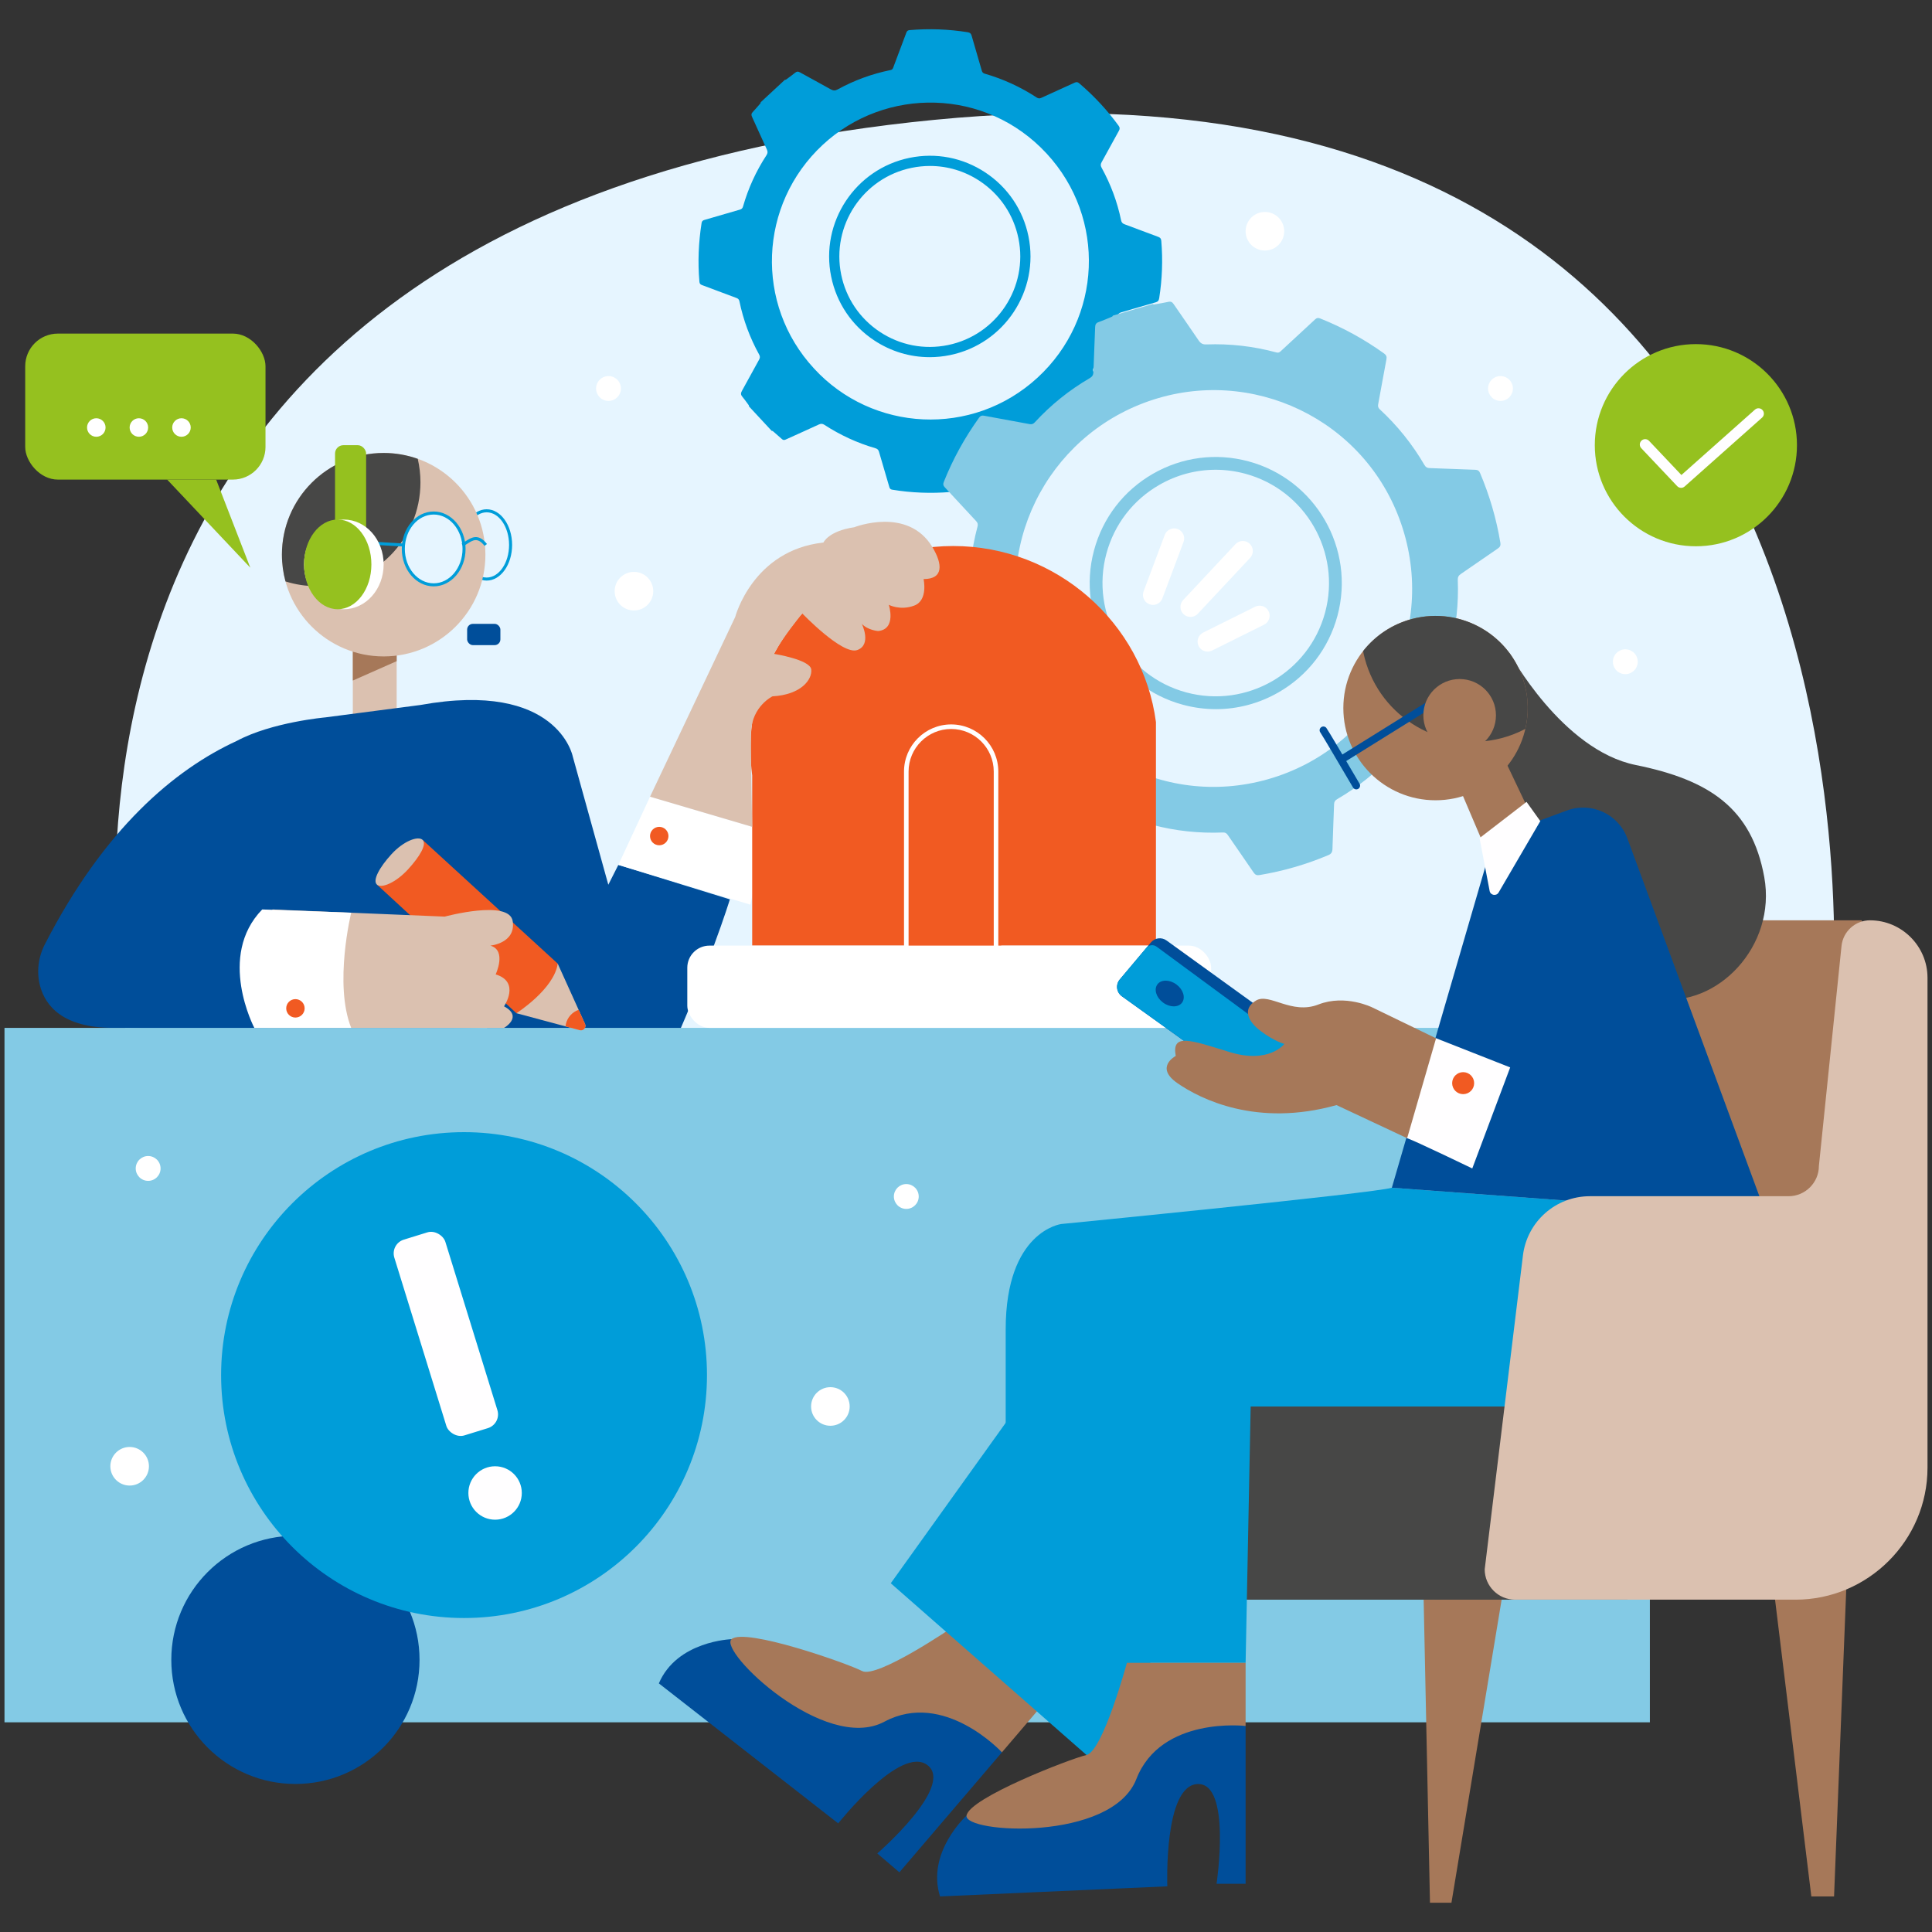
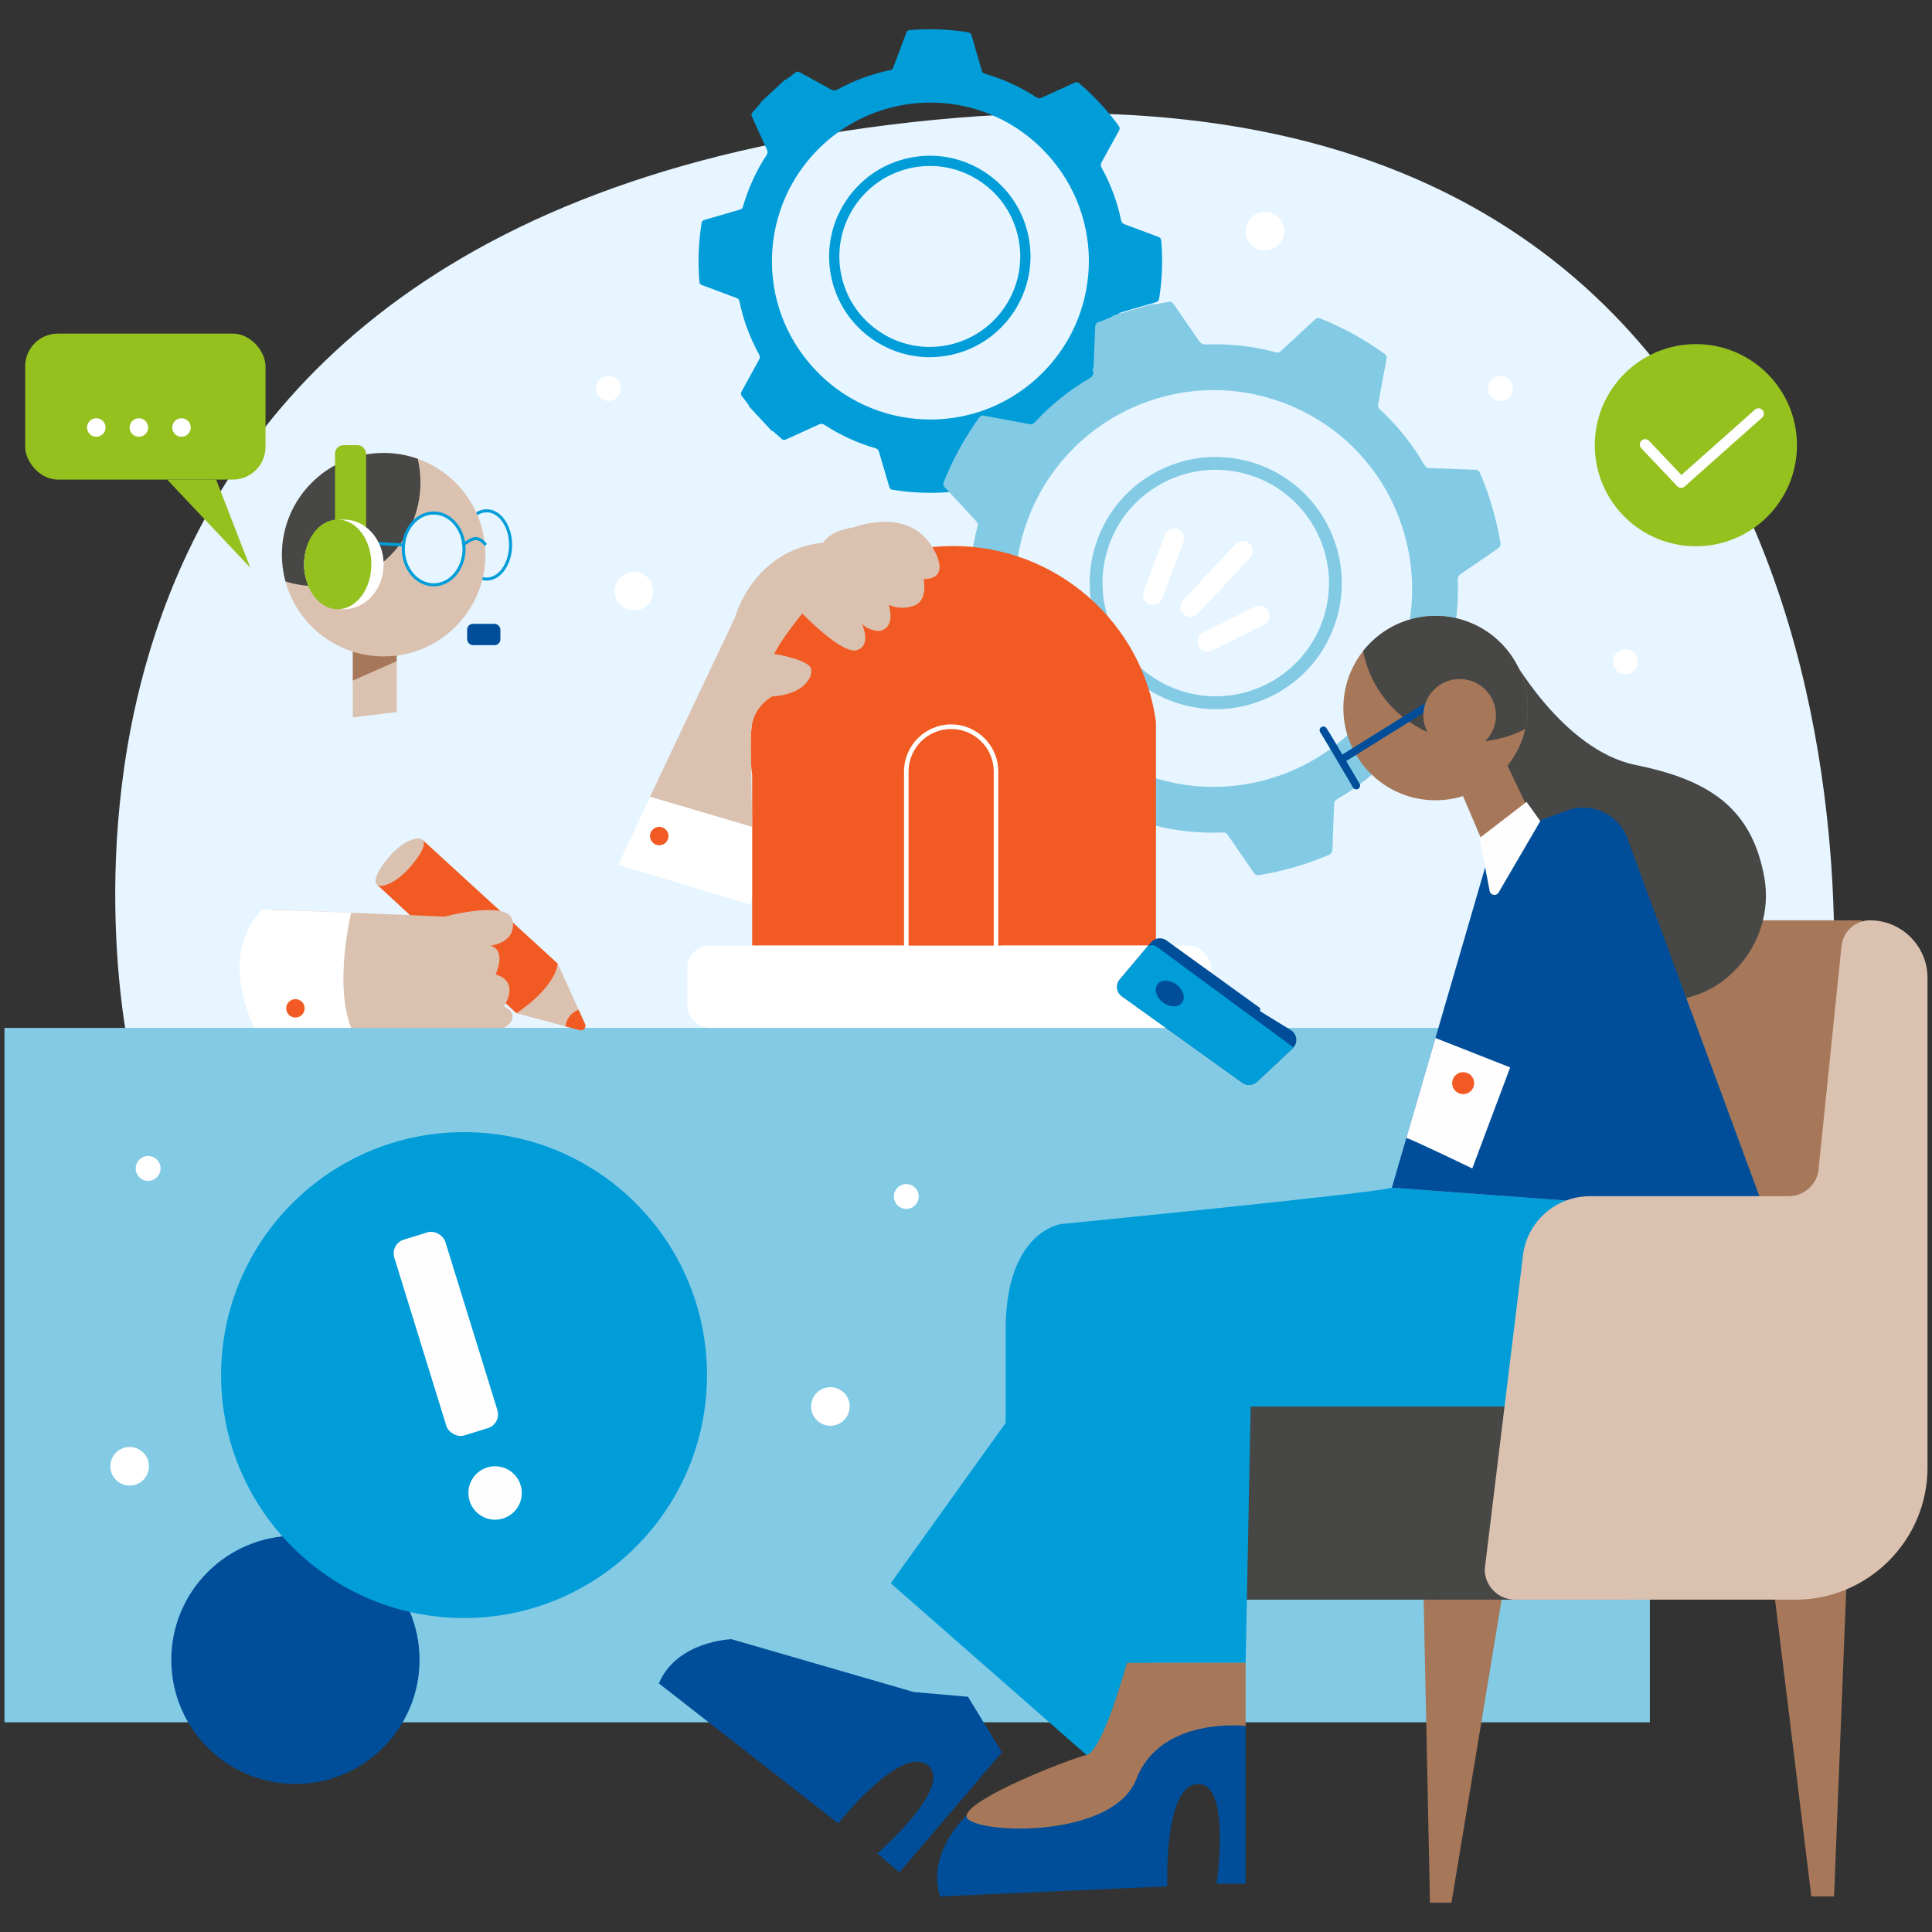
<svg xmlns="http://www.w3.org/2000/svg" viewBox="0 0 1440 1440">
  <rect x="0" y="0" width="1440" height="1440" fill="#333333" stroke="none" />
  <defs>
    <style>.cls-1{fill:none;isolation:isolate;}.cls-2{fill:#004e9a;}.cls-3{fill:#f15a22;}.cls-4{fill:#e6f5ff;}.cls-5{fill:#fff;}.cls-6{fill:#fffeff;}.cls-7{fill:#009dd9;}.cls-8{fill:#83cae5;}.cls-9,.cls-10{fill:#a67859;}.cls-11{fill:#dbc1b0;}.cls-12{fill:#95c11f;}.cls-13{fill:#474746;}.cls-10{mix-blend-mode:multiply;}</style>
  </defs>
  <g class="cls-1">
    <g id="Layer_1">
      <path class="cls-8" d="m1116.75,630.01s-13.79,21.93-1.75,43.4l13.17-36.72-11.42-6.69Z" />
      <path class="cls-4" d="m97,786.69S-46.32,161.58,696.41,89.32c742.74-72.25,668.66,672.21,668.66,672.21l-494.8,341.74L97,786.69Z" />
      <ellipse class="cls-4" cx="362.72" cy="406.17" rx="17.84" ry="25.44" />
      <path class="cls-7" d="m362.72,432.74c-10.46,0-18.98-11.92-18.98-26.58s8.51-26.58,18.98-26.58,18.98,11.92,18.98,26.58-8.51,26.58-18.98,26.58Zm0-50.89c-9.21,0-16.71,10.91-16.71,24.31s7.5,24.31,16.71,24.31,16.71-10.91,16.71-24.31-7.5-24.31-16.71-24.31Z" />
      <polygon class="cls-11" points="262.97 479.19 295.65 479.19 295.65 530.74 262.97 534.7 262.97 479.19" />
      <path d="m379.9,476.55h-18.12v-1.98h18.12c6.01,0,10.9-4.89,10.9-10.9v-12.89c0-6.01-4.89-10.9-10.9-10.9h-43.57c-6.01,0-10.91,4.89-10.91,10.9v12.89h-1.98v-12.89c0-7.11,5.78-12.89,12.89-12.89h43.57c7.11,0,12.89,5.78,12.89,12.89v12.89c0,7.11-5.78,12.89-12.89,12.89Z" />
      <polygon class="cls-10" points="295.65 492.79 295.65 479.19 262.97 479.19 262.97 507.25 295.65 492.79" />
      <circle class="cls-11" cx="285.96" cy="413.43" r="75.83" />
      <path class="cls-13" d="m210.13,413.43c0,6.9.94,13.58,2.66,19.93,7.32,2.3,15.11,3.54,23.19,3.54,42.75,0,77.4-34.65,77.4-77.4,0-6.03-.71-11.88-2.01-17.51-7.95-2.83-16.5-4.38-25.42-4.38-41.88,0-75.83,33.95-75.83,75.83Z" />
      <rect class="cls-12" x="249.72" y="331.82" width="23.17" height="76" rx="6.23" ry="6.23" />
      <rect class="cls-7" x="290.33" y="383.7" width="2.27" height="43.95" transform="translate(-130.53 672.95) rotate(-86.65)" />
      <ellipse class="cls-5" cx="256.27" cy="420.66" rx="29.68" ry="33.42" />
      <ellipse class="cls-12" cx="251.7" cy="420.66" rx="25.11" ry="33.42" />
      <ellipse class="cls-4" cx="323.24" cy="409.14" rx="22.63" ry="26.76" />
      <path class="cls-7" d="m323.24,437.04c-13.1,0-23.77-12.52-23.77-27.9s10.66-27.9,23.77-27.9,23.77,12.51,23.77,27.9-10.66,27.9-23.77,27.9Zm0-53.53c-11.85,0-21.5,11.5-21.5,25.63s9.65,25.63,21.5,25.63,21.5-11.5,21.5-25.63-9.65-25.63-21.5-25.63Z" />
      <path class="cls-7" d="m345.15,407.17l-1.04-2.01c.93-.48,1.86-1.08,2.83-1.71,4.27-2.77,9.58-6.21,16.02,2.02l-1.79,1.4c-5.16-6.6-8.62-4.35-13-1.52-.98.63-1.99,1.29-3.02,1.82Z" />
      <path d="m251.7,853.23c10.13-2.75,20.38-4.91,30.66-6.92,10.29-1.96,20.6-3.76,31.03-4.97-10.13,2.75-20.38,4.91-30.66,6.92-10.29,1.95-20.6,3.76-31.03,4.97Z" />
-       <path class="cls-2" d="m460.88,644.64l-7.48,14.78-26.52-95.66s-11.17-56.81-113.48-38.31l-70.91,9.25s-39.94,3.52-66.1,17.58c-46.14,21.19-98.69,65.3-142.96,151.56-4.88,9.5-6.31,20.5-3.61,30.83,3.89,14.83,16.73,31.45,54.77,31.45l125.54,3.19,152.59-3.19,40.45,43.5s54.12,67.41,89.77-10.57c35.65-77.98,51.06-128.71,51.06-128.71l-83.13-25.69Z" />
      <path d="m295.65,988.97c.2-.3.11-.72.14-1.08,0-.37-.02-.75-.04-1.12l-.15-2.24-.37-4.47-.89-8.92-1.83-17.85-3.64-35.7c-1.15-11.91-2.33-23.81-3.36-35.73l-1.56-17.88c-.45-5.97-.98-11.92-1.38-17.9.85,5.92,1.57,11.86,2.35,17.8l2.11,17.82c1.39,11.88,2.62,23.78,3.82,35.69,1.15,11.91,2.27,23.82,3.18,35.75.45,5.97.9,11.93,1.28,17.91l.45,8.97c.06,1.5.12,2.99.15,4.49v2.25c0,.37-.01.75-.03,1.12-.05.36,0,.78-.21,1.08Z" />
      <path d="m353.35,593.83c8.64,27.4,16.62,54.99,24.44,82.62,3.87,13.83,7.72,27.66,11.44,41.53,3.75,13.86,7.36,27.76,10.82,41.71-4.32-13.7-8.49-27.44-12.53-41.23-4.07-13.77-8-27.58-11.91-41.4-7.75-27.65-15.33-55.35-22.26-83.24Z" />
      <path d="m427.68,721.98c4.71-13.24,10.06-26.21,15.56-39.12,2.79-6.44,5.6-12.86,8.53-19.24,2.9-6.39,5.94-12.72,9.11-18.99-2.36,6.62-4.86,13.18-7.49,19.69-2.6,6.52-5.32,12.98-8.07,19.43-5.57,12.88-11.29,25.69-17.64,38.23Z" />
      <rect class="cls-2" x="348.18" y="464.98" width="24.78" height="15.86" rx="4.27" ry="4.27" />
      <path class="cls-7" d="m575.17,321.14c-5.65-6.09-11.3-12.18-16.95-18.27.11-.71-.36-1.16-.74-1.66-1.43-1.89-2.76-3.85-4.28-5.65-1.19-1.41-1.1-2.61-.24-4.16,4.32-7.76,8.52-15.59,12.83-23.35.74-1.33.8-2.39.05-3.75-6.89-12.47-11.8-25.68-14.69-39.64-.28-1.34-.88-2.06-2.17-2.54-8.6-3.19-17.17-6.46-25.77-9.65-1.25-.46-1.79-1.11-1.91-2.48-1.28-14.65-.67-29.22,1.62-43.74.21-1.35.84-1.96,2.12-2.33,8.82-2.53,17.61-5.15,26.43-7.67,1.33-.38,1.97-1.05,2.35-2.37,3.9-13.6,9.72-26.34,17.46-38.18.97-1.48,1.03-2.67.3-4.26-3.73-8.06-7.31-16.19-11.02-24.26-.64-1.4-.71-2.44.44-3.63,1.81-1.87,3.46-3.89,5.19-5.84.39-.44.82-.84.77-1.49,6.02-5.58,12.04-11.17,18.06-16.75.65.11,1.08-.3,1.54-.65,2.08-1.57,4.22-3.06,6.24-4.72,1.17-.96,2.13-.88,3.39-.18,7.64,4.24,15.35,8.36,22.97,12.65,1.84,1.04,3.27,1.14,5.17.09,12.4-6.81,25.56-11.62,39.43-14.44,1.01-.21,1.56-.69,1.93-1.67,3.27-8.78,6.62-17.53,9.88-26.31.46-1.24,1.18-1.69,2.44-1.8,14.51-1.23,28.94-.71,43.32,1.59,1.61.26,2.4.93,2.85,2.51,2.48,8.73,5.08,17.43,7.6,26.15.34,1.19.93,1.85,2.17,2.21,13.78,3.99,26.69,9.89,38.7,17.75,1.19.78,2.16.88,3.47.28,8.29-3.82,16.62-7.54,24.92-11.35,1.28-.59,2.21-.47,3.27.43,11.08,9.43,20.93,20,29.49,31.77.93,1.27.95,2.29.18,3.67-4.35,7.8-8.57,15.68-12.92,23.48-.79,1.43-.84,2.54-.03,4,6.8,12.35,11.72,25.42,14.56,39.24.34,1.64,1.12,2.45,2.65,3.01,8.38,3.09,16.72,6.3,25.1,9.38,1.49.55,2.08,1.37,2.21,2.93,1.22,14.31.67,28.55-1.55,42.74-.28,1.78-.97,2.64-2.73,3.14-8.51,2.39-16.96,4.95-25.46,7.38-1.54.44-2.44,1.16-2.9,2.78-3.88,13.67-9.85,26.39-17.6,38.28-.79,1.21-.84,2.19-.25,3.47,3.71,8.07,7.31,16.2,11.07,24.25.81,1.73.69,2.92-.57,4.39-9.29,10.88-19.72,20.52-31.29,28.95-1.3.95-2.33,1.06-3.79.25-7.92-4.43-15.92-8.74-23.86-13.13-1.14-.63-2.06-.64-3.22,0-12.38,6.85-25.49,11.79-39.34,14.69-1.79.38-2.69,1.21-3.31,2.9-3.03,8.3-6.22,16.54-9.26,24.84-.57,1.55-1.42,2.15-3.04,2.28-14.56,1.2-29.04.65-43.45-1.71-1.23-.2-1.8-.77-2.14-1.95-2.54-8.76-5.17-17.51-7.7-26.27-.42-1.46-1.18-2.25-2.65-2.67-13.54-3.93-26.22-9.77-38.04-17.45-1.44-.94-2.59-.98-4.12-.27-8.24,3.81-16.53,7.5-24.8,11.26-1.06.48-1.87.42-2.75-.38-2-1.82-4.06-3.56-6.1-5.35-.44-.38-.84-.82-1.49-.76Zm31.57-46.46c43.4,47.26,117.95,51.5,166.55,6.83,48.14-44.25,51.46-118.79,6.8-167.08-45.35-49.03-120.19-49.91-166.87-6.49-47.82,44.48-50.79,118.9-6.47,166.74Z" />
      <path class="cls-7" d="m692.87,266.21c-14.54,0-28.78-4.24-41.19-12.44-16.73-11.04-28.15-27.94-32.17-47.58-8.29-40.54,17.94-80.27,58.48-88.56,19.64-4.02,39.66-.15,56.39,10.9,16.73,11.04,28.15,27.94,32.17,47.58,8.29,40.54-17.94,80.27-58.48,88.56-5.06,1.04-10.15,1.55-15.2,1.55Zm.29-142.51c-4.54,0-9.11.46-13.65,1.39-36.42,7.45-59.99,43.15-52.54,79.57,3.61,17.64,13.88,32.83,28.9,42.75,15.03,9.92,33.03,13.4,50.67,9.79,36.42-7.45,60-43.15,52.54-79.57h0c-3.61-17.64-13.88-32.83-28.9-42.75-11.16-7.37-23.95-11.18-37.01-11.18Z" />
      <rect class="cls-8" x="3.35" y="766.12" width="1226.38" height="517.59" />
      <path class="cls-8" d="m701.32,513.93c-2.9-9.98-5.81-19.97-8.71-29.95.53-.74.24-1.5.1-2.27-.54-2.91-.93-5.86-1.62-8.73-.54-2.25.23-3.54,2.07-4.79,9.19-6.26,18.28-12.66,27.46-18.93,1.57-1.07,2.23-2.23,2.15-4.17-.72-17.82,1.2-35.36,5.81-52.6.44-1.65.17-2.8-1-4.06-7.84-8.39-15.59-16.87-23.42-25.26-1.14-1.22-1.38-2.25-.75-3.86,6.78-17.12,15.64-33.08,26.36-48.04,1-1.39,2.04-1.72,3.68-1.42,11.29,2.11,22.59,4.11,33.88,6.24,1.7.32,2.8-.07,3.96-1.33,12-13.03,25.65-24.02,40.96-32.93,1.91-1.11,2.65-2.4,2.72-4.6.35-11.11.9-22.22,1.28-33.33.07-1.92.58-3.13,2.52-3.81,3.07-1.08,6.06-2.41,9.08-3.63.68-.27,1.38-.48,1.7-1.24,9.87-2.87,19.74-5.74,29.61-8.61.67.49,1.38.27,2.09.14,3.21-.59,6.44-1.06,9.62-1.78,1.85-.42,2.88.21,3.9,1.7,6.17,9.03,12.49,17.97,18.6,27.04,1.48,2.19,3.02,3.11,5.74,3.01,17.7-.67,35.12,1.34,52.23,5.96,1.25.34,2.14.11,3.1-.79,8.59-7.98,17.24-15.9,25.82-23.9,1.21-1.13,2.26-1.23,3.73-.64,16.92,6.77,32.78,15.45,47.58,26.08,1.66,1.19,2.17,2.39,1.79,4.41-2.12,11.16-4.1,22.36-6.17,33.53-.28,1.52,0,2.59,1.18,3.68,13.18,12.2,24.32,26.05,33.35,41.57.9,1.54,1.93,2.19,3.72,2.25,11.42.38,22.83.89,34.25,1.28,1.76.06,2.74.72,3.42,2.32,7.11,16.77,12.2,34.12,15.18,52.1.32,1.95-.22,3.1-1.85,4.21-9.24,6.3-18.39,12.74-27.63,19.03-1.69,1.15-2.36,2.37-2.28,4.45.68,17.64-1.15,35.02-5.72,52.08-.54,2.02-.12,3.38,1.27,4.86,7.65,8.16,15.18,16.43,22.83,24.58,1.36,1.45,1.56,2.7.83,4.52-6.67,16.7-15.27,32.33-25.72,46.96-1.31,1.83-2.56,2.42-4.82,1.98-10.86-2.1-21.76-3.98-32.64-6.02-1.97-.37-3.38-.07-4.81,1.49-12.01,13.12-25.83,24.01-41.18,32.97-1.56.91-2.17,1.98-2.23,3.75-.37,11.12-.9,22.23-1.22,33.35-.07,2.39-.87,3.65-3.1,4.59-16.51,6.96-33.58,11.9-51.25,14.84-1.99.33-3.2-.12-4.38-1.85-6.38-9.4-12.91-18.71-19.33-28.08-.93-1.35-1.95-1.87-3.61-1.8-17.7.72-35.14-1.11-52.27-5.63-2.21-.58-3.69-.16-5.33,1.38-8.05,7.58-16.25,15.02-24.3,22.6-1.51,1.42-2.8,1.61-4.68.85-16.97-6.82-32.86-15.57-47.67-26.3-1.27-.92-1.58-1.88-1.31-3.38,2.07-11.24,4.04-22.49,6.13-33.72.35-1.87-.06-3.17-1.47-4.48-12.95-12-23.86-25.65-32.78-40.88-1.09-1.86-2.35-2.55-4.46-2.62-11.36-.37-22.71-.89-34.07-1.31-1.45-.05-2.33-.58-2.87-1.97-1.21-3.16-2.55-6.27-3.82-9.4-.27-.68-.48-1.38-1.24-1.69Zm61.39-34.28c22.05,77.24,103.11,123.81,182.55,101.09,78.71-22.51,124.24-104.07,101.36-183.17-23.24-80.31-106.5-123.29-183.1-100.9-78.47,22.94-123.55,104.56-100.8,182.97Z" />
      <path class="cls-8" d="m906.3,528.56c-8.2,0-16.44-1.08-24.57-3.27-50.02-13.46-79.76-65.11-66.3-115.13,6.52-24.23,22.09-44.47,43.83-56.99,21.75-12.52,47.06-15.83,71.3-9.3,50.02,13.46,79.76,65.11,66.3,115.13h0c-6.52,24.23-22.09,44.47-43.83,56.99-14.45,8.32-30.49,12.57-46.73,12.57Zm-.29-178.43c-14.59,0-29,3.82-41.98,11.3-19.54,11.25-33.53,29.44-39.39,51.21-12.1,44.94,14.63,91.35,59.57,103.45,44.95,12.1,91.35-14.63,103.45-59.57,12.1-44.94-14.63-91.35-59.57-103.45-7.3-1.96-14.71-2.94-22.08-2.94Z" />
      <polygon class="cls-5" points="460.88 644.64 484.5 593.83 570.65 619.23 559.34 674.3 460.88 644.64" />
      <path class="cls-3" d="m861.58,538.24c-9.72-74.08-74.39-131.27-151.12-131.27s-140.1,57.19-149.82,131.27h0c-.85,6.5-1.3,13.12-1.3,19.85s.45,13.36,1.3,19.85v126.86h113.5c11.64,2.87,23.8,4.41,36.32,4.41s24.69-1.53,36.32-4.41h114.8v-166.57h0Z" />
      <rect class="cls-5" x="512.27" y="704.81" width="390.43" height="61.31" rx="16.5" ry="16.5" />
      <path class="cls-11" d="m384.9,755.19l47.23,12.65c2.73.73,5.09-2.04,3.92-4.62l-20.35-44.98s-26.17,10.98-30.81,36.95Z" />
      <path class="cls-3" d="m384.9,755.19s28.05-17.86,30.81-36.95l-100.78-92.28-34,33.35,103.98,95.88Z" />
      <path class="cls-3" d="m421.77,763.32c-.12.56-.2,1.12-.26,1.67l10.63,2.85c2.73.73,5.09-2.04,3.92-4.62l-4.77-10.55c-4.65,1.6-8.38,5.5-9.52,10.65Z" />
      <path class="cls-11" d="m314.93,625.96c3.41,3.12-1.85,12.22-10.8,22.01s-19.79,14.46-23.2,11.34c-3.41-3.12,1.89-12.85,10.85-22.64,8.95-9.79,19.74-13.83,23.16-10.71Z" />
      <path d="m388.87,743.32c-16.25-13.92-32.04-28.34-47.71-42.89-7.81-7.3-15.6-14.62-23.3-22.04-7.72-7.39-15.34-14.9-22.86-22.51,8.12,6.96,16.15,14.03,24.07,21.21,7.95,7.15,15.8,14.41,23.64,21.68,15.62,14.6,31.13,29.32,46.16,44.55Z" />
      <path d="m402.87,726.3c-16.2-13.41-31.93-27.32-47.56-41.37-7.79-7.05-15.55-14.12-23.23-21.29-7.7-7.14-15.3-14.4-22.81-21.76,8.09,6.71,16.09,13.52,23.99,20.45,7.92,6.9,15.75,13.9,23.57,20.92,15.57,14.1,31.04,28.32,46.04,43.05Z" />
      <path class="cls-5" d="m744.08,709.91h-70.28v-134.83c0-19.38,15.76-35.14,35.14-35.14s35.14,15.76,35.14,35.14v134.83Zm-66.88-3.4h63.48v-131.43c0-17.5-14.24-31.74-31.74-31.74s-31.74,14.24-31.74,31.74v131.43Z" />
      <polygon class="cls-9" points="1061.11 1192.31 1065.82 1418.19 1081.82 1418.19 1119.59 1190.15 1061.11 1192.31" />
      <polygon class="cls-9" points="1322.76 1190.15 1350.06 1413.49 1367 1413.49 1376.41 1176.31 1322.76 1190.15" />
      <polygon points="1119.59 1190.15 1061.11 1192.31 1061.3 1201.55 1111.81 1237.15 1119.59 1190.15" />
      <polygon points="1329.12 1242.16 1375.19 1207.08 1376.41 1176.31 1322.76 1190.15 1329.12 1242.16" />
      <path class="cls-2" d="m491.07,1254.7l133.69,104.34s46.77-59.08,66.7-43.28c19.93,15.79-37.57,65.7-37.57,65.7l16.46,14.06,76.43-89.44-25.28-41.41-40.33-3.51-135.94-39.4s-40.63,1.18-54.16,32.95Z" />
-       <path class="cls-9" d="m710.08,1212.82s-56.4,38.47-67.53,32.67c-11.14-5.8-87.33-32.54-97.32-23.74-9.99,8.79,69.45,85.34,113.97,61.49,44.52-23.85,87.57,22.84,87.57,22.84l30.57-35.78-67.26-57.48Z" />
      <path class="cls-2" d="m700.63,1413.49l169.42-7.53s-2.82-75.3,22.59-76.24c25.41-.94,14.12,74.35,14.12,74.35h21.65v-117.65l-46.12-15.06-32.94,23.53-128.94,58.35s-30.12,27.29-19.77,60.24Z" />
      <rect class="cls-9" x="1204.17" y="685.94" width="183.53" height="226.36" />
      <rect class="cls-13" x="839.93" y="1042.66" width="373.17" height="149.65" />
      <path class="cls-13" d="m1125.12,486.78s39.03,72.25,94.01,83.4c54.97,11.14,86.5,32.16,95.84,83.53,9.34,51.37-35.03,97.38-79.4,90.72-44.37-6.66-128.96-202.18-128.96-202.18l18.51-55.47Z" />
      <polygon class="cls-7" points="754.28 1053.95 663.93 1180.07 816.87 1314.26 875.7 1205.48 754.28 1053.95" />
      <path class="cls-7" d="m1037.4,885.26c-12.05,3.99-246.41,27.05-246.41,27.05,0,0-41.41,5.18-41.41,78.59v248.48h178.83l3.76-191.06h199.46l81.47-150.09-175.7-12.96Z" />
      <polygon class="cls-9" points="1087.62 586.72 1109.43 637.94 1144.57 614.73 1120.09 563.28 1087.62 586.72" />
      <polygon points="1123.38 570.18 1110.53 570.18 1087.62 586.72 1097.11 609.01 1125.6 574.86 1123.38 570.18" />
      <circle class="cls-9" cx="1069.96" cy="527.77" r="68.71" />
      <path class="cls-13" d="m1052.44,461.34c-15.02,3.96-27.56,12.61-36.47,23.95.35,1.77.73,3.54,1.2,5.31,11.78,44.65,57.52,71.3,102.17,59.52,6.23-1.64,12.09-3.97,17.56-6.84,2.45-10.55,2.46-21.83-.5-33.03-9.68-36.69-47.27-58.59-83.96-48.91Z" />
      <rect class="cls-2" x="991.22" y="537.4" width="100.62" height="5.65" transform="translate(-128.16 632.11) rotate(-31.91)" />
      <path class="cls-2" d="m1010.9,588.36c-.97,0-1.91-.5-2.44-1.4-9.1-15.51-23.02-39.11-24.28-40.91-.93-1.17-.79-2.88.35-3.87,1.17-1.03,2.96-.91,3.98.26.91,1.04,14,23.23,24.82,41.67.79,1.34.34,3.08-1.01,3.86-.45.26-.94.39-1.43.39Z" />
      <circle class="cls-9" cx="1087.94" cy="533.17" r="27.06" />
      <path d="m1094.39,515.82c-2.75,2-5.27,4.08-7.42,6.4-2.15,2.3-3.88,4.85-4.91,7.63-.99,2.78-1.31,5.79-.92,8.89.35,3.1,1.28,6.24,2.32,9.49-2.39-2.44-4.2-5.47-5.22-8.89-1.03-3.4-.99-7.29.28-10.78,1.29-3.48,3.68-6.4,6.47-8.53,2.81-2.11,6-3.64,9.39-4.21Z" />
      <polygon class="cls-2" points="1109.43 637.94 1037.4 885.26 1244.65 900.54 1144.57 614.73 1109.43 637.94" />
      <path class="cls-6" d="m1048.2,848.18c3.07.46,49.15,22.71,49.15,22.71l28.25-75.3-55.7-21.92-21.7,74.51Z" />
      <path d="m1097.35,870.89c8.8,2.73,17.47,5.8,26.08,9,4.32,1.56,8.59,3.25,12.88,4.89l12.8,5.08,12.73,5.27c4.22,1.82,8.46,3.58,12.65,5.47,8.41,3.71,16.76,7.54,24.98,11.71-8.8-2.72-17.47-5.8-26.08-8.99-4.32-1.56-8.59-3.26-12.88-4.89l-12.8-5.08-12.73-5.27c-4.22-1.82-8.46-3.58-12.65-5.47-8.41-3.71-16.76-7.54-24.98-11.71Z" />
      <path class="cls-2" d="m1187.66,597.07h43.63c19.36,0,35.08,15.72,35.08,35.08v311.18c0,8.7-7.07,15.77-15.77,15.77h-62.94c-8.7,0-15.77-7.07-15.77-15.77v-330.48c0-8.7,7.07-15.77,15.77-15.77Z" transform="translate(-193.96 470.1) rotate(-20.25)" />
-       <path d="m1131.63,675.91c4.5,9.94,8.64,20,12.67,30.11,2.05,5.04,3.96,10.13,5.94,15.2l5.75,15.27,5.56,15.34c1.78,5.14,3.64,10.25,5.35,15.42,3.51,10.3,6.89,20.65,9.92,31.13-4.5-9.94-8.65-20-12.67-30.11-2.05-5.04-3.96-10.13-5.94-15.2l-5.74-15.28-5.55-15.35c-1.79-5.14-3.63-10.25-5.35-15.42-3.51-10.3-6.89-20.65-9.92-31.13Z" />
      <path d="m1125.6,795.59c8.58,3.26,17,6.85,25.37,10.56,4.2,1.82,8.34,3.77,12.5,5.66l12.41,5.85,12.32,6.03c4.08,2.07,8.18,4.08,12.23,6.22,8.13,4.21,16.19,8.54,24.1,13.2-8.58-3.25-17.01-6.84-25.37-10.55-4.2-1.82-8.33-3.77-12.5-5.66l-12.41-5.85-12.32-6.03c-4.08-2.07-8.18-4.09-12.23-6.22-8.12-4.21-16.19-8.54-24.1-13.2Z" />
      <path d="m1141.02,941.95c-21.48,3.23-42.98,6.23-64.52,8.98-10.76,1.43-21.54,2.72-32.31,4.08l-32.33,3.87-32.35,3.67c-10.79,1.15-21.58,2.37-32.38,3.45-10.8,1.13-21.6,2.19-32.41,3.22-10.82.94-21.62,2.02-32.45,2.85,10.73-1.68,21.49-3.12,32.24-4.68,10.75-1.47,21.51-2.93,32.28-4.31,10.76-1.43,21.54-2.72,32.31-4.08l32.33-3.86,32.35-3.66c10.79-1.15,21.58-2.37,32.38-3.45,21.59-2.26,43.21-4.29,64.85-6.08Z" />
      <path d="m844.64,1003.13c1.12,19.67,2,39.35,2.64,59.03.37,9.84.6,19.68.9,29.52l.69,29.53.49,29.53c.09,9.85.25,19.69.27,29.54.07,9.85.07,19.69.04,29.54-.12,9.85-.1,19.7-.33,29.55-.62-9.83-1-19.67-1.51-29.51-.42-9.84-.81-19.68-1.13-29.52-.37-9.84-.6-19.68-.9-29.52l-.69-29.53-.48-29.53c-.09-9.85-.25-19.69-.27-29.54-.14-19.69-.05-39.39.29-59.09Z" />
      <path class="cls-11" d="m1393.82,685.94h0c-10.96,0-20.15,8.29-21.27,19.19l-16.85,163.87c0,12.42-10.16,22.59-22.59,22.59h-148.14c-25.39,0-46.79,18.95-49.86,44.15l-28.5,233.97c0,12.42,10.16,22.59,22.59,22.59h209.1c54.1,0,98.35-44.26,98.35-98.35v-365.18c0-23.55-19.27-42.82-42.82-42.82Z" />
      <path class="cls-9" d="m839.93,1239.37s-17.88,65.88-30.12,68.71c-12.24,2.82-87.53,32-89.41,45.18-1.88,13.18,108.24,19.77,126.59-27.29,18.35-47.06,81.41-39.53,81.41-39.53v-47.06h-88.47Z" />
      <path class="cls-2" d="m939.23,751.36l-69.77-50.39c-3.65-2.64-8.71-2.01-11.61,1.44l-23.25,27.64c-3.22,3.83-2.5,9.59,1.57,12.51l89.79,64.46c3.33,2.39,7.89,2.1,10.89-.71l26.63-24.94c4.14-3.88,3.46-10.62-1.37-13.59l-22.88-14.06" />
      <path class="cls-7" d="m936.85,806.31l27.26-25.53v-.07s-102.05-75.12-102.05-75.12c-2.39-1.76-5.74-1.36-7.65.91l-19.8,23.55c-3.22,3.83-2.5,9.59,1.57,12.51l89.79,64.46c3.33,2.39,7.89,2.1,10.89-.71Z" />
      <circle class="cls-3" cx="1090.55" cy="807.32" r="8.2" />
-       <path class="cls-9" d="m1070.37,773.9l-47.53-23.01s-20.08-10.04-40.16-2.2c-20.08,7.84-36.39-8.81-46.43-3-10.04,5.82-6.9,15.07,3.45,22.83,10.35,7.77,17.57,9.55,17.57,9.55,0,0-11.29,15.16-40.79,6.07-29.49-9.1-43.29-14.26-40.16,2.91,0,0-16,8.32,1.25,20.27,17.26,11.96,59.3,32.98,118.59,16.35l52.64,24.68,21.55-74.45Z" />
      <ellipse class="cls-2" cx="871.83" cy="740.43" rx="8.39" ry="11.43" transform="translate(-242.39 998.96) rotate(-53.4)" />
      <path d="m876.32,787.05c1.64.5,3.18,1.23,4.75,1.84,1.57.64,3.13,1.25,4.71,1.84,3.15,1.17,6.31,2.27,9.51,3.25,3.2.97,6.4,1.9,9.65,2.67l4.86,1.16,4.91.96c1.63.36,3.29.57,4.93.86l2.47.41c.82.13,1.66.19,2.48.31l4.97.66c1.67.13,3.33.28,5,.46l2.5.25c.84.08,1.67.08,2.51.15l5.04.32c3.36.22,6.74.2,10.14.48-3.35.56-6.72,1.07-10.11,1.37-3.39.17-6.81.51-10.22.37-6.84.08-13.66-.79-20.41-1.93-6.73-1.28-13.35-3.18-19.7-5.73-3.19-1.25-6.27-2.75-9.29-4.33-1.48-.85-2.98-1.67-4.41-2.59-.72-.45-1.43-.92-2.14-1.38-.71-.47-1.39-.98-2.14-1.38Z" />
      <path d="m957.27,778.08c2.05-.13,4.07-.1,6.08,0,2.02.08,4.02.25,6.02.43,2,.21,3.99.43,5.98.71l5.99.86c-2,.52-4.06.59-6.09.61-2.03.01-4.05-.13-6.06-.31-2.01-.22-4.01-.47-6-.84-1.99-.36-3.97-.81-5.92-1.44Z" />
      <polygon points="928.4 1192.31 949.58 1065.72 1121.4 1048.3 932.17 1048.3 928.4 1192.31" />
      <polygon points="749.58 1060.52 749.58 1239.37 839.93 1239.37 746.77 1252.76 728.8 1236.99 749.58 1060.52" />
      <path class="cls-6" d="m1137.79,597.67l-35.02,26.99,7.52,39.41c.63,3.29,5,4.04,6.69,1.15l31.07-53.22-10.25-14.33Z" />
      <path class="cls-11" d="m203.18,677.85s-27.96,36.69-3.78,88.27h176.27s14.55-8.23,0-16.06c0,0,12.47-18.14-6.23-23.8,0,0,8.5-17.95-3.97-21.44,0,0,19.16-1.79,16.67-18.23-2.5-16.44-50.67-3.4-50.67-3.4l-128.28-5.33Z" />
      <path d="m88.88,674.3c19.08-.3,38.13.09,57.19.64,9.52.32,19.05.66,28.57,1.14,9.52.44,19.04,1.04,28.55,1.77-9.54.14-19.07.14-28.6,0-9.53-.12-19.06-.36-28.58-.64-19.05-.63-38.09-1.43-57.12-2.91Z" />
      <path class="cls-5" d="m261.76,680.28s-13.03,53.15,0,85.84h-72.2s-28.13-53.36,5.88-88.27l66.32,2.43Z" />
      <rect class="cls-12" x="18.79" y="248.64" width="179.1" height="108.82" rx="24.33" ry="24.33" />
      <polygon class="cls-12" points="186.56 423.12 124.59 357.46 161.11 357.46 186.56 423.12" />
      <circle class="cls-5" cx="71.78" cy="318.64" r="6.9" />
      <circle class="cls-5" cx="103.52" cy="318.64" r="6.9" />
      <circle class="cls-5" cx="135.26" cy="318.64" r="6.9" />
      <path class="cls-11" d="m484.5,593.83l63.48-133.97s13.04-49.74,65.75-55.48c0,0,3.68-8.57,22.95-11.4,0,0,39.89-15.75,58.27,14.78,7.77,12.9,8.3,23.85-6.57,23.85,0,0,3.56,15.79-6.92,19.75-10.49,3.97-18.99-.57-18.99-.57,0,0,5.95,18.14-7.93,19.55,0,0-7.65-.53-12.19-5.37,0,0,7.65,15.57-3.4,19.54-11.05,3.97-41-27.3-41-27.3,0,0-16.04,19.74-21.05,30.14,0,0,26.91,4.25,27.76,11.61.85,7.37-7.37,18.85-28.91,20.05,0,0-15.04,7.28-15.93,26.16-.02.45-.03.9-.04,1.36-.21,19.9.86,69.73.86,69.73l-76.14-22.45Z" />
      <path d="m594.4,423.12c5.2,1.63,10.2,3.9,14.97,6.56,4.78,2.65,9.31,5.76,13.58,9.22,4.25,3.47,8.09,7.46,11.47,11.78,3.4,4.33,5.98,9.24,7.93,14.31-.73-1.16-1.44-2.32-2.12-3.48-.36-.57-.66-1.17-1.06-1.72l-1.2-1.63c-.8-1.08-1.5-2.23-2.37-3.25l-2.56-3.1c-.41-.53-.87-1.02-1.34-1.49l-1.38-1.46-1.37-1.46c-.46-.49-.97-.92-1.46-1.38-.99-.91-1.92-1.86-2.92-2.75l-3.07-2.6c-4.14-3.41-8.51-6.53-13.04-9.45-2.27-1.44-4.57-2.86-6.92-4.19-2.32-1.4-4.73-2.63-7.15-3.88Z" />
      <path d="m556.05,539.03c1.03-2.19,2.29-4.22,3.65-6.19,1.36-1.96,2.81-3.86,4.39-5.66,1.58-1.8,3.28-3.51,5.15-5.05.93-.77,1.93-1.48,3-2.1,1.06-.57,2.27-1.18,3.52-1.01-1.16.34-2.01,1.13-2.86,1.91-.85.78-1.64,1.63-2.44,2.49-1.58,1.72-3.1,3.5-4.66,5.26-1.55,1.77-3.12,3.52-4.72,5.26-1.6,1.74-3.24,3.46-5.02,5.09Z" />
      <path d="m613.72,404.39c5.68,1.59,11.17,3.85,16.42,6.58,5.25,2.73,10.28,5.95,14.88,9.74,4.58,3.8,8.74,8.21,11.91,13.3,1.57,2.55,2.89,5.25,3.86,8.07.88,2.85,1.52,5.77,1.67,8.71-.67-2.87-1.5-5.67-2.71-8.31-1.19-2.65-2.67-5.13-4.3-7.5-1.65-2.36-3.52-4.57-5.52-6.65-1.98-2.1-4.12-4.05-6.36-5.88-2.21-1.87-4.54-3.6-6.94-5.24-2.38-1.67-4.85-3.2-7.35-4.71-2.51-1.48-5.06-2.91-7.66-4.26-2.58-1.39-5.23-2.64-7.91-3.87Z" />
      <path d="m636.68,392.98c5.64.66,11.2,2.05,16.57,3.97,5.37,1.92,10.57,4.42,15.4,7.54,2.39,1.6,4.7,3.32,6.86,5.23,2.12,1.96,4.13,4.04,5.88,6.33,1.75,2.3,3.23,4.79,4.45,7.38,1.15,2.63,2.03,5.37,2.54,8.16-1.01-2.65-2.08-5.25-3.53-7.65-1.42-2.4-3.04-4.67-4.84-6.78-3.65-4.18-7.93-7.77-12.6-10.79-4.65-3.06-9.65-5.58-14.8-7.8-2.58-1.09-5.2-2.12-7.86-3.04-2.65-.97-5.34-1.8-8.07-2.57Z" />
      <circle class="cls-3" cx="491.36" cy="623.15" r="6.87" />
      <circle class="cls-3" cx="220.19" cy="751.56" r="6.87" />
      <path d="m552.7,503.02c1.55-3.24,3.81-6.13,6.44-8.63,2.64-2.5,5.73-4.59,9.18-5.95,1.73-.65,3.51-1.18,5.34-1.46,1.83-.23,3.69-.35,5.52-.17,3.66.32,7.19,1.5,10.27,3.31-3.45-.94-6.91-1.56-10.34-1.54-3.43.05-6.81.68-9.96,1.97-1.59.6-3.12,1.38-4.59,2.26-1.49.86-2.89,1.87-4.27,2.92-2.73,2.15-5.26,4.59-7.59,7.3Z" />
      <circle class="cls-12" cx="1264.01" cy="331.82" r="75.34" />
      <path class="cls-6" d="m1252.98,363.6c-1.06,0-2.12-.42-2.9-1.25l-26.77-28.28c-1.52-1.6-1.45-4.13.15-5.65,1.6-1.52,4.14-1.45,5.65.16l24.11,25.47,54.81-48.74c1.65-1.47,4.18-1.32,5.64.33,1.47,1.65,1.32,4.18-.33,5.64l-57.71,51.32c-.76.68-1.71,1.01-2.66,1.01Z" />
      <circle class="cls-2" cx="220.19" cy="1237.15" r="92.51" />
      <circle class="cls-7" cx="345.87" cy="1024.91" r="181.07" />
      <rect class="cls-6" x="312.43" y="917.82" width="39.82" height="152.73" rx="10.72" ry="10.72" transform="translate(-278.85 142.54) rotate(-17.18)" />
      <circle class="cls-6" cx="369.01" cy="1112.78" r="19.91" />
      <circle class="cls-5" cx="472.51" cy="440.63" r="14.38" />
      <circle class="cls-5" cx="942.79" cy="172.36" r="14.38" />
      <circle class="cls-5" cx="1118.37" cy="289.56" r="9.26" />
      <circle class="cls-5" cx="1211.42" cy="493.22" r="9.26" />
      <circle class="cls-5" cx="453.54" cy="289.56" r="9.26" />
      <circle class="cls-5" cx="618.92" cy="1048.3" r="14.38" />
      <circle class="cls-5" cx="96.63" cy="1092.87" r="14.38" />
      <circle class="cls-5" cx="675.5" cy="891.79" r="9.26" />
      <circle class="cls-5" cx="110.42" cy="870.89" r="9.26" />
      <path class="cls-5" d="m887.31,459.83c-1.83,0-3.67-.67-5.11-2.02-3.01-2.82-3.17-7.55-.35-10.57l39-41.66c2.82-3.02,7.55-3.17,10.57-.35,3.01,2.82,3.17,7.55.35,10.57l-39,41.66c-1.47,1.57-3.46,2.37-5.46,2.37Z" />
      <path class="cls-5" d="m900.09,485.67c-2.75,0-5.39-1.52-6.7-4.15-1.84-3.7-.33-8.18,3.36-10.02l38.77-19.29c3.69-1.84,8.18-.33,10.02,3.36,1.84,3.7.33,8.18-3.36,10.02l-38.77,19.29c-1.07.53-2.21.78-3.32.78Z" />
      <path class="cls-5" d="m859.35,450.87c-.87,0-1.76-.15-2.62-.48-3.87-1.45-5.82-5.76-4.37-9.62l15.79-42.1c1.45-3.87,5.76-5.82,9.63-4.37,3.87,1.45,5.82,5.76,4.37,9.62l-15.79,42.1c-1.13,3-3.97,4.85-7,4.85Z" />
    </g>
  </g>
</svg>